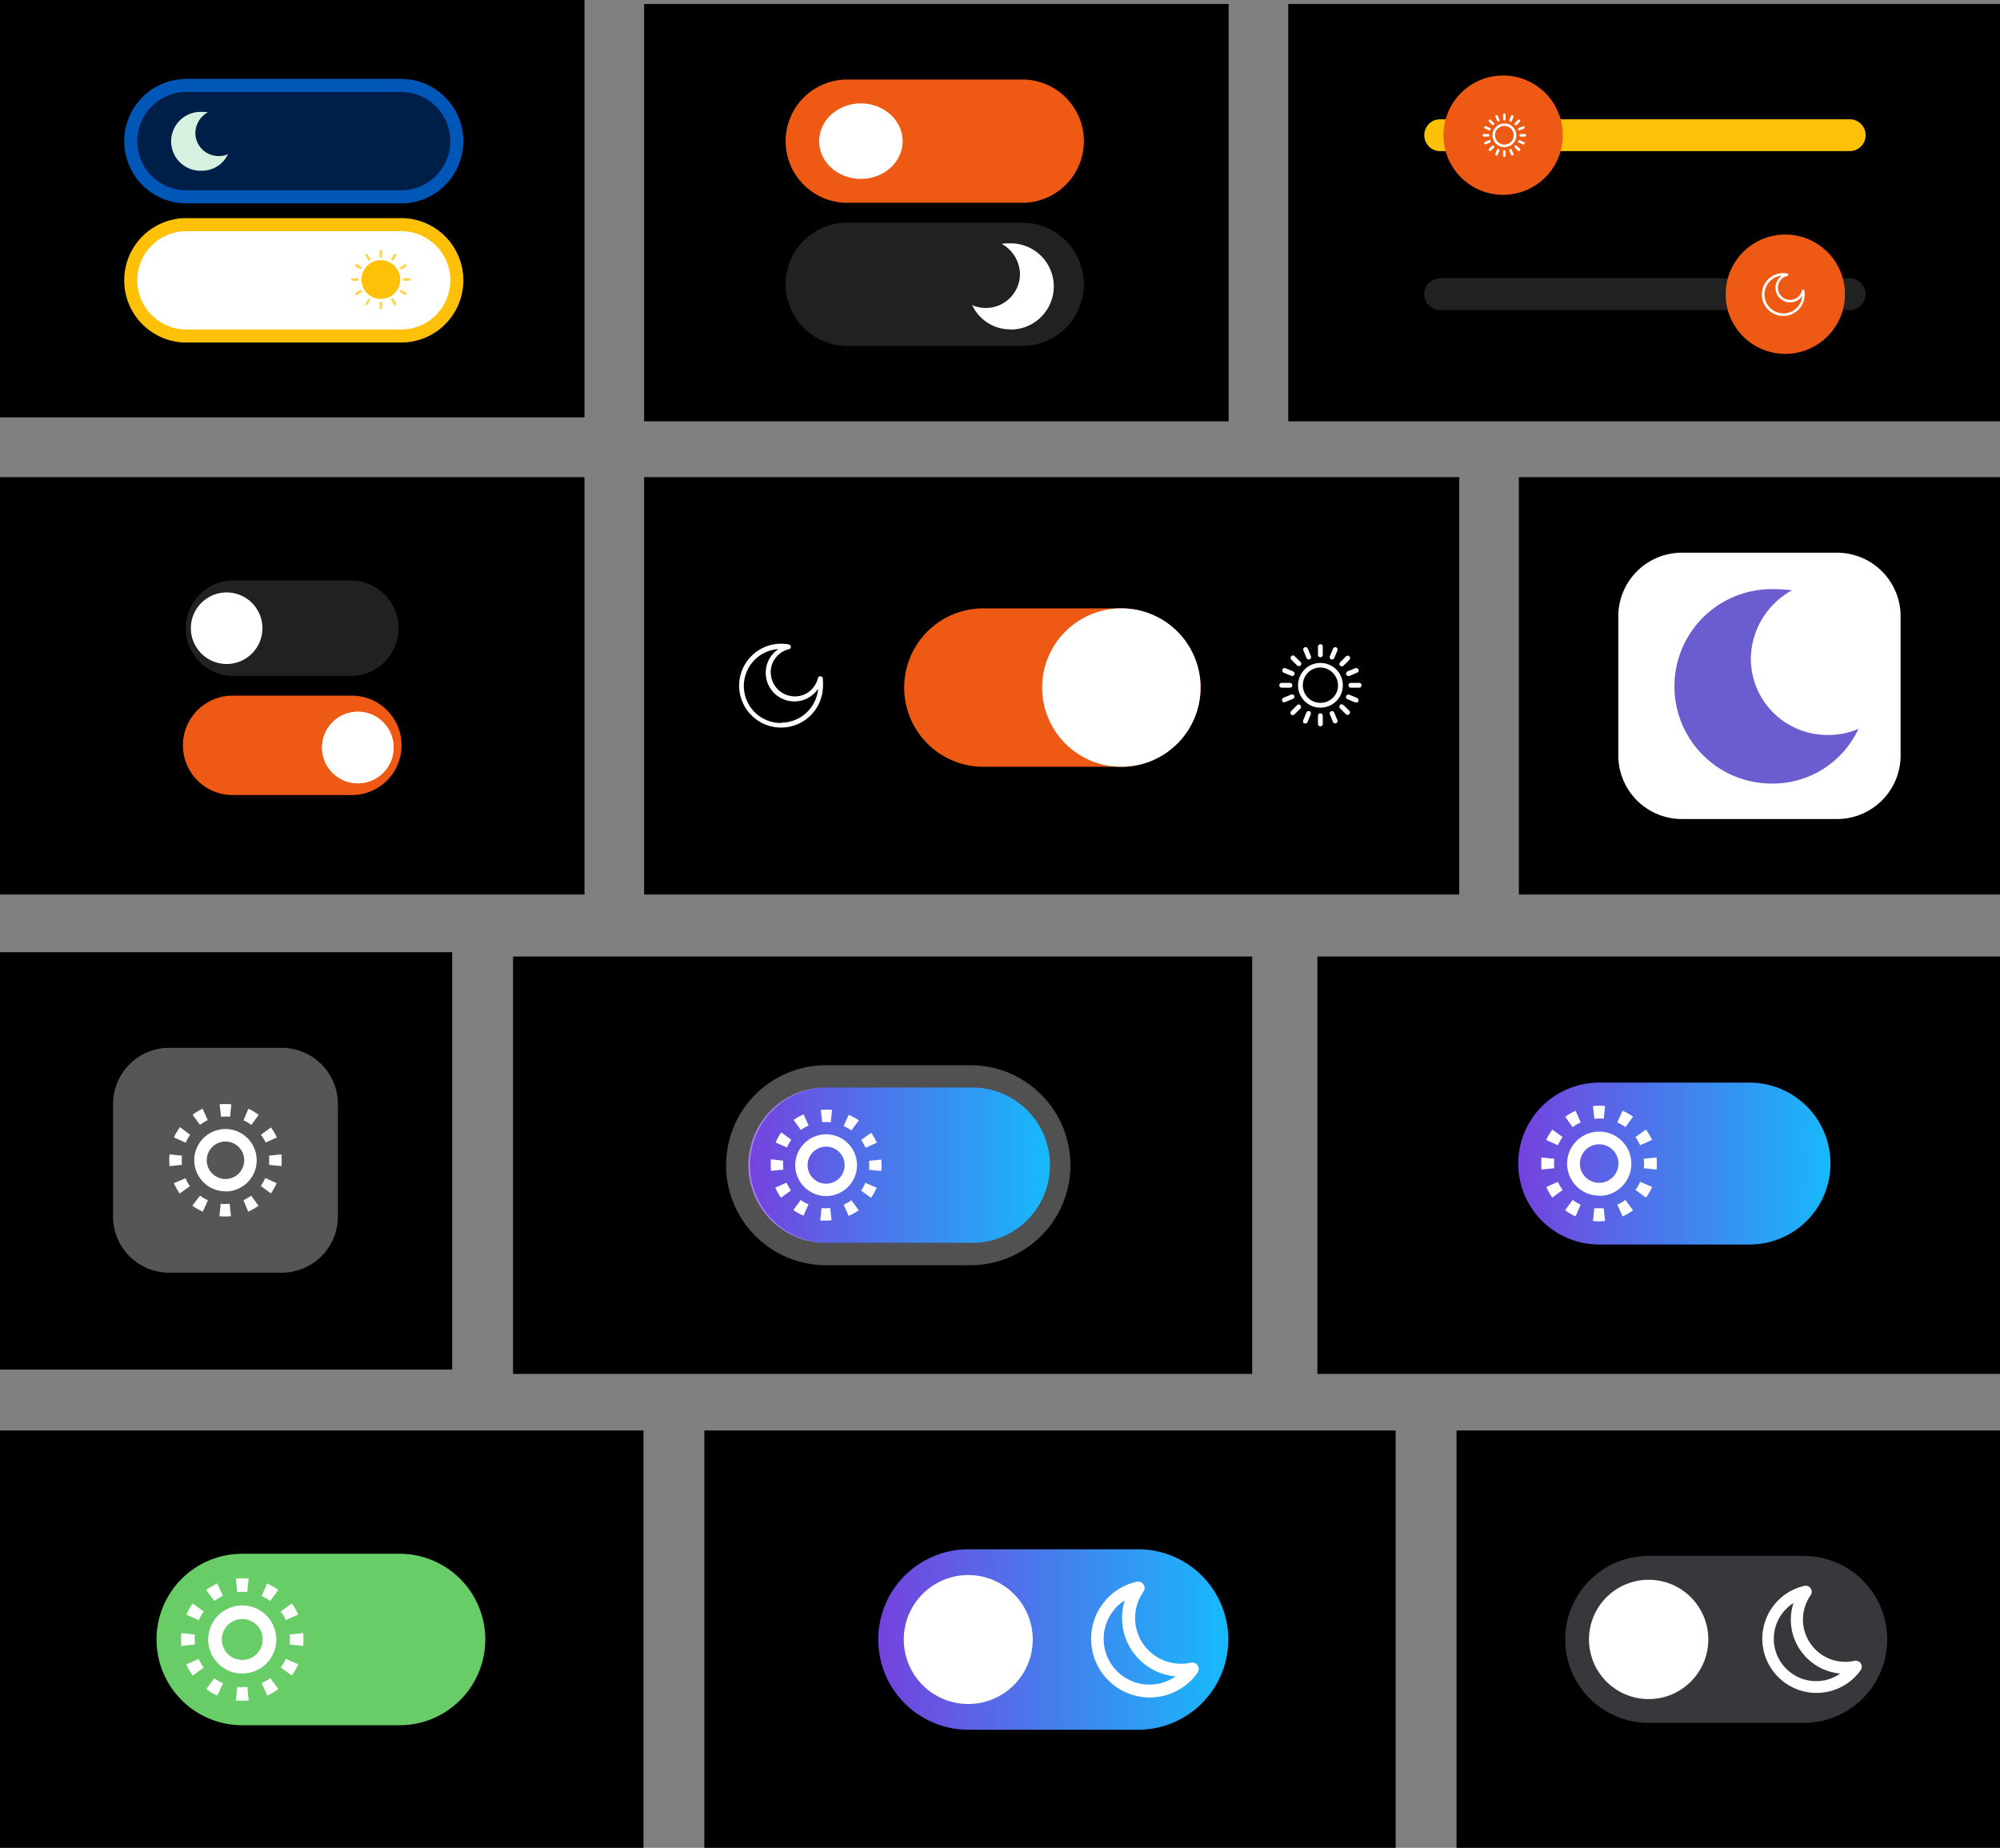
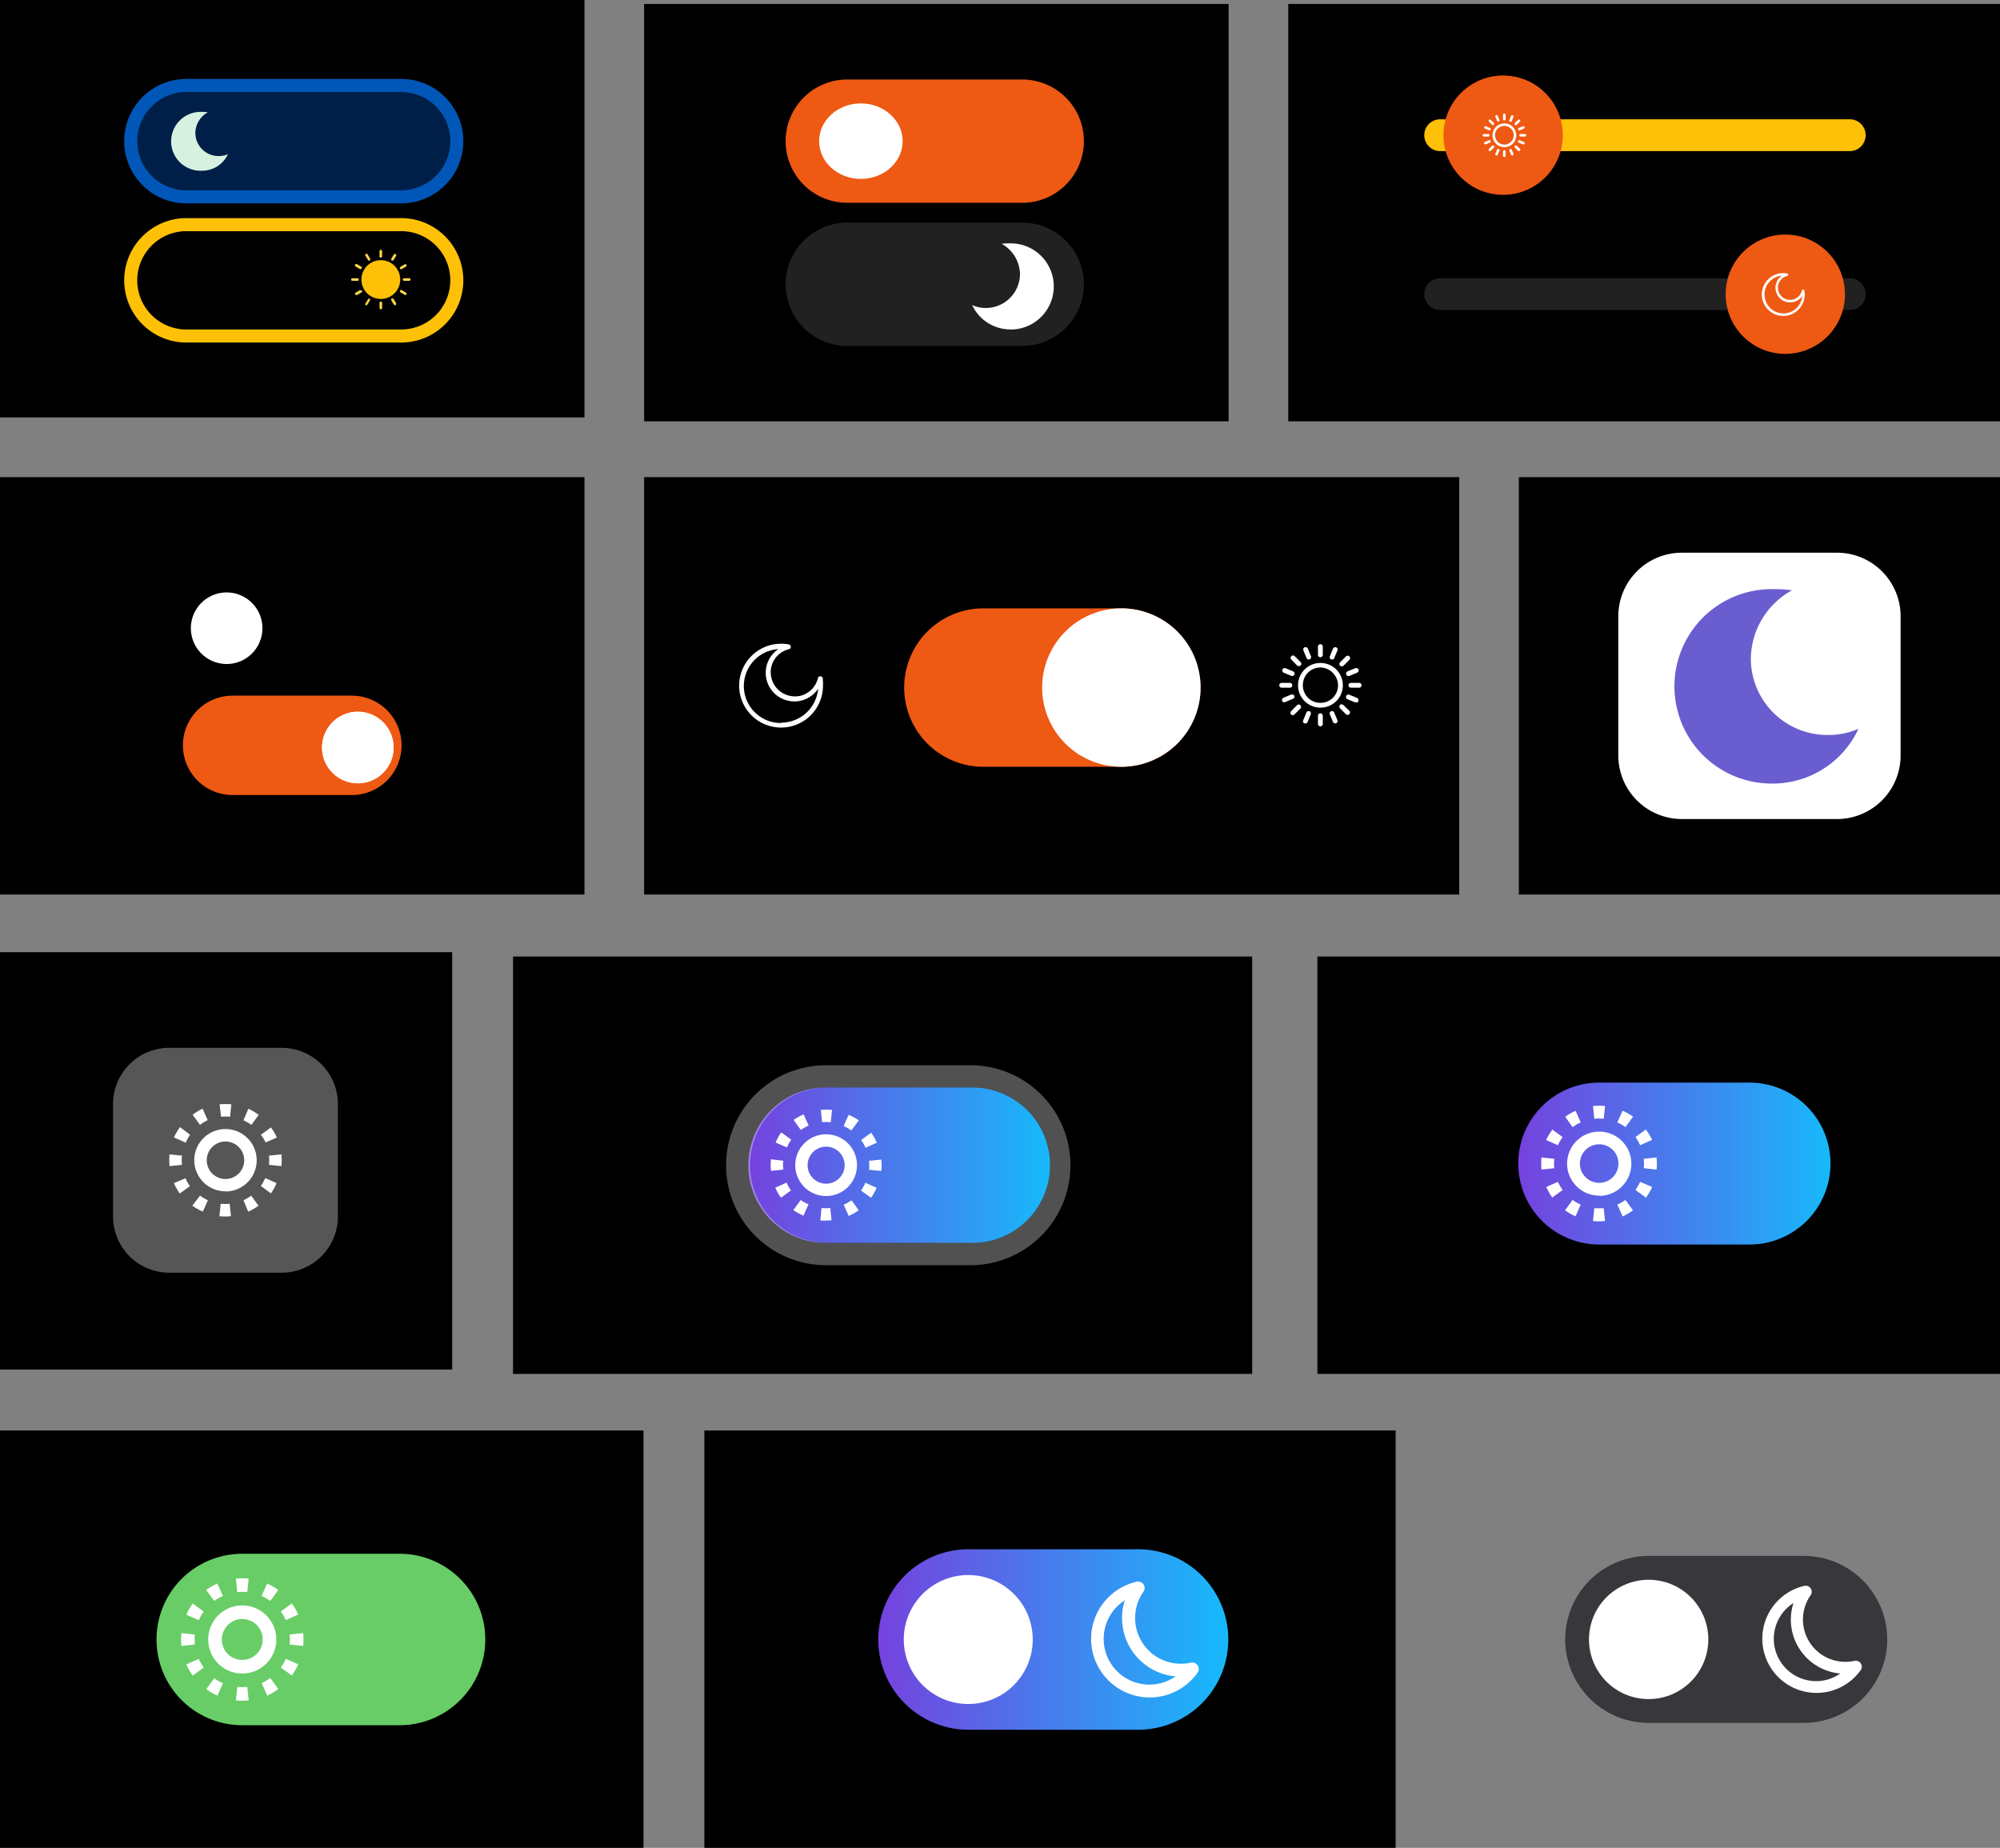
<svg xmlns="http://www.w3.org/2000/svg" xmlns:xlink="http://www.w3.org/1999/xlink" viewBox="0 0 460 425">
  <rect x="0" y="0" width="460" height="425" fill="#808080" stroke="none" />
  <defs>
    <style>.cls-1{fill:url(#linear-gradient);}.cls-2,.cls-5,.cls-8{fill:#fff;}.cls-2,.cls-5{fill-rule:evenodd;}.cls-3{fill:#565656;}.cls-4{fill:url(#linear-gradient-2);}.cls-5{fill-opacity:0.32;}.cls-6{fill:#68cd66;}.cls-7{fill:url(#linear-gradient-3);}.cls-9{fill:#38373c;}.cls-10,.cls-14{fill:none;stroke-width:3px;}.cls-10{stroke:#ffc107;}.cls-11{fill:#ffc107;}.cls-12{fill:#ffd54f;}.cls-13{fill:#001f48;}.cls-14{stroke:#0057b8;}.cls-15{fill:#d7f1e1;}.cls-16{fill:#ee5913;}.cls-17{fill:#212121;}.cls-18{fill:#6a5dcf;}</style>
    <linearGradient id="linear-gradient" x1="349.2" y1="158.38" x2="421.01" y2="158.38" gradientTransform="matrix(1, 0, 0, -1, 0, 426)" gradientUnits="userSpaceOnUse">
      <stop offset="0" stop-color="#7542de" />
      <stop offset="1" stop-color="#17b9fb" />
    </linearGradient>
    <linearGradient id="linear-gradient-2" x1="172.11" y1="158.01" x2="241.09" y2="158.01" xlink:href="#linear-gradient" />
    <linearGradient id="linear-gradient-3" x1="201.95" y1="48.92" x2="282" y2="48.92" xlink:href="#linear-gradient" />
  </defs>
  <g id="Layer_2" data-name="Layer 2">
    <g id="Layer_1-2" data-name="Layer 1">
      <path d="M460,220H303v96H460Z" />
      <path class="cls-1" d="M349.2,267.62A18.62,18.62,0,0,1,367.82,249h34.57a18.62,18.62,0,0,1,0,37.24H367.82A18.62,18.62,0,0,1,349.2,267.62Z" />
      <path class="cls-2" d="M367.82,272.05a4.43,4.43,0,1,0-4.44-4.43A4.43,4.43,0,0,0,367.82,272.05Zm0,3a7.39,7.39,0,1,0-7.39-7.39A7.39,7.39,0,0,0,367.82,275Z" />
      <path class="cls-2" d="M381,269l-2.94-.31a9.51,9.51,0,0,0,.06-1.08,9.82,9.82,0,0,0-.06-1.09l2.94-.3a12.12,12.12,0,0,1,0,2.78Zm-1.07-6.8-2.7,1.2a10.83,10.83,0,0,0-1.08-1.87l2.39-1.74A13.72,13.72,0,0,1,380,262.21Zm-4.34-5.35-1.74,2.39a9.89,9.89,0,0,0-1.87-1.08l1.21-2.7A13.28,13.28,0,0,1,375.63,256.86Zm-6.42-2.47-.31,2.94a9.64,9.64,0,0,0-1.08-.06,9.82,9.82,0,0,0-1.09.06l-.3-2.94a13.84,13.84,0,0,1,2.78,0Zm-6.8,1.08,1.2,2.7a10.22,10.22,0,0,0-1.87,1.08L360,256.86A13.37,13.37,0,0,1,362.41,255.47Zm-5.35,4.33,2.39,1.74a10.26,10.26,0,0,0-1.09,1.87l-2.7-1.2A13.17,13.17,0,0,1,357.06,259.8Zm-2.47,6.43a13.84,13.84,0,0,0,0,2.78l2.94-.31a9.51,9.51,0,0,1-.06-1.08,9.82,9.82,0,0,1,.06-1.09Zm1.07,6.8,2.7-1.2a10.26,10.26,0,0,0,1.09,1.87l-2.39,1.74A13.17,13.17,0,0,1,355.66,273Zm4.34,5.35,1.74-2.39a10.22,10.22,0,0,0,1.87,1.08l-1.2,2.7A13.37,13.37,0,0,1,360,278.38Zm6.43,2.47.3-2.94c.36,0,.72,0,1.09,0s.73,0,1.08,0l.31,2.94c-.46,0-.92.07-1.39.07S366.88,280.89,366.43,280.85Zm6.8-1.08-1.21-2.7a9.89,9.89,0,0,0,1.87-1.08l1.74,2.39A13.28,13.28,0,0,1,373.23,279.77Zm5.35-4.33-2.39-1.74a10.83,10.83,0,0,0,1.08-1.87L380,273A13.72,13.72,0,0,1,378.58,275.44Z" />
      <path d="M104,219H0v96H104Z" />
      <path class="cls-3" d="M26,253.93A12.93,12.93,0,0,1,38.93,241H64.79a12.93,12.93,0,0,1,12.93,12.93v25.86a12.93,12.93,0,0,1-12.93,12.93H38.93A12.93,12.93,0,0,1,26,279.79Z" />
      <path class="cls-2" d="M51.86,271.17a4.31,4.31,0,1,0-4.31-4.31A4.31,4.31,0,0,0,51.86,271.17Zm0,2.87a7.18,7.18,0,1,0-7.18-7.18A7.17,7.17,0,0,0,51.86,274Z" />
      <path class="cls-2" d="M64.72,268.21l-2.86-.3a9,9,0,0,0,.06-1.05,9.28,9.28,0,0,0-.06-1.06l2.86-.29a13.05,13.05,0,0,1,0,2.7Zm-1-6.61-2.62,1.17A10.25,10.25,0,0,0,60,261l2.32-1.69A12.6,12.6,0,0,1,63.67,261.6Zm-4.21-5.2-1.69,2.32A10.62,10.62,0,0,0,56,257.67L57.12,255A13,13,0,0,1,59.46,256.4ZM53.21,254l-.3,2.86a9,9,0,0,0-1-.06,9.28,9.28,0,0,0-1.06.06L50.51,254a13.05,13.05,0,0,1,2.7,0Zm-6.61,1,1.17,2.63A10.62,10.62,0,0,0,46,258.72l-1.69-2.32A13,13,0,0,1,46.6,255Zm-5.2,4.22L43.72,261a10.25,10.25,0,0,0-1,1.82L40,261.6A13.24,13.24,0,0,1,41.4,259.26ZM39,265.51a13.05,13.05,0,0,0,0,2.7l2.86-.3a9,9,0,0,1-.06-1.05,9.28,9.28,0,0,1,.06-1.06Zm1,6.61L42.67,271a10.62,10.62,0,0,0,1,1.82l-2.32,1.69A13.6,13.6,0,0,1,40,272.12Zm4.22,5.2L46,275a10.62,10.62,0,0,0,1.82,1.05l-1.17,2.62A12.94,12.94,0,0,1,44.26,277.32Zm6.25,2.4.29-2.86a9.28,9.28,0,0,0,1.06.06,9,9,0,0,0,1-.06l.3,2.86a13.05,13.05,0,0,1-2.7,0Zm6.61-1.05L56,276.05A10.62,10.62,0,0,0,57.77,275l1.69,2.32A12.94,12.94,0,0,1,57.12,278.67Zm5.2-4.21L60,272.77a10.62,10.62,0,0,0,1-1.82l2.62,1.17A12.94,12.94,0,0,1,62.32,274.46Z" />
      <path d="M288,220H118v96H288Z" />
      <path class="cls-4" d="M172.11,268A17.89,17.89,0,0,1,190,250.11H223.2a17.89,17.89,0,1,1,0,35.77H190A17.89,17.89,0,0,1,172.11,268Z" />
      <path class="cls-5" d="M190,245H223.2a23,23,0,1,1,0,46H190a23,23,0,0,1,0-46Zm0,5.11a17.89,17.89,0,0,0,0,35.77H223.2a17.89,17.89,0,1,0,0-35.77Z" />
      <path class="cls-2" d="M190,272.25a4.26,4.26,0,1,0-4.25-4.26A4.26,4.26,0,0,0,190,272.25Zm0,2.84a7.1,7.1,0,1,0-7.09-7.1A7.1,7.1,0,0,0,190,275.09Z" />
      <path class="cls-2" d="M202.7,269.33l-2.83-.29a9.11,9.11,0,0,0,.06-1.05,8.94,8.94,0,0,0-.06-1l2.83-.29c0,.44.07.88.07,1.33S202.74,268.89,202.7,269.33Zm-1-6.53L199.07,264a9.79,9.79,0,0,0-1-1.8l2.3-1.67A12.68,12.68,0,0,1,201.66,262.8Zm-4.16-5.14L195.83,260a10.67,10.67,0,0,0-1.8-1l1.16-2.59A13.25,13.25,0,0,1,197.5,257.66Zm-6.17-2.37-.29,2.82c-.35,0-.69-.05-1-.05s-.7,0-1,.05l-.29-2.82a11.73,11.73,0,0,1,1.33-.07A11.9,11.9,0,0,1,191.33,255.29Zm-6.54,1,1.16,2.59a11.08,11.08,0,0,0-1.8,1l-1.67-2.29A13.62,13.62,0,0,1,184.79,256.32Zm-5.13,4.16,2.29,1.67a11.08,11.08,0,0,0-1,1.8l-2.59-1.15A12.72,12.72,0,0,1,179.66,260.48Zm-2.37,6.18a11.73,11.73,0,0,0-.07,1.33,11.9,11.9,0,0,0,.07,1.34l2.82-.29c0-.35-.05-.69-.05-1.05s0-.7.05-1Zm1,6.53,2.59-1.16a10.67,10.67,0,0,0,1,1.8l-2.29,1.67A12.64,12.64,0,0,1,178.32,273.19Zm4.16,5.14,1.67-2.3a9.79,9.79,0,0,0,1.8,1l-1.16,2.6A13.62,13.62,0,0,1,182.48,278.33Zm6.18,2.37.29-2.83a8.94,8.94,0,0,0,1,.06,9.11,9.11,0,0,0,1-.06l.29,2.83c-.44,0-.89.07-1.34.07S189.1,280.74,188.66,280.7Zm6.53-1-1.16-2.6a9.47,9.47,0,0,0,1.8-1l1.67,2.3A13.25,13.25,0,0,1,195.19,279.67Zm5.14-4.17-2.3-1.67a9.47,9.47,0,0,0,1-1.8l2.59,1.16A12.6,12.6,0,0,1,200.33,275.5Z" />
      <path d="M148,329H0v96H148Z" />
      <path class="cls-6" d="M36,377.08a19.72,19.72,0,0,1,19.72-19.71H92.34a19.72,19.72,0,0,1,0,39.43H55.72A19.72,19.72,0,0,1,36,377.08Z" />
      <path class="cls-2" d="M55.72,381.78a4.7,4.7,0,1,0-4.7-4.7A4.69,4.69,0,0,0,55.72,381.78Zm0,3.13a7.83,7.83,0,1,0-7.83-7.83A7.82,7.82,0,0,0,55.72,384.91Z" />
      <path class="cls-2" d="M69.73,378.56l-3.12-.33a10.79,10.79,0,0,0,.06-1.15,11.07,11.07,0,0,0-.06-1.15l3.12-.32a15.58,15.58,0,0,1,0,2.95Zm-1.14-7.21-2.86,1.28a10.54,10.54,0,0,0-1.15-2l2.53-1.84A13.7,13.7,0,0,1,68.59,371.35ZM64,365.69l-1.84,2.53a11.2,11.2,0,0,0-2-1.15l1.28-2.86A14.37,14.37,0,0,1,64,365.69Zm-6.81-2.61-.32,3.11a11.05,11.05,0,0,0-2.3,0l-.32-3.11a13.55,13.55,0,0,1,2.94,0ZM50,364.21l1.27,2.86a11.48,11.48,0,0,0-2,1.15l-1.84-2.53A14,14,0,0,1,50,364.21Zm-5.67,4.6,2.53,1.84a11.07,11.07,0,0,0-1.14,2l-2.86-1.28A14.23,14.23,0,0,1,44.32,368.81Zm-2.61,6.8a13.64,13.64,0,0,0,0,2.95l3.11-.33a10.79,10.79,0,0,1-.06-1.15,11.07,11.07,0,0,1,.06-1.15Zm1.14,7.2,2.86-1.27a11.43,11.43,0,0,0,1.14,2l-2.53,1.84A14,14,0,0,1,42.85,382.81Zm4.59,5.67L49.28,386a11.48,11.48,0,0,0,2,1.15L50,390A14,14,0,0,1,47.44,388.48Zm6.81,2.61.32-3.11a11.05,11.05,0,0,0,2.3,0l.32,3.11a13.55,13.55,0,0,1-2.94,0Zm7.2-1.14-1.28-2.85a11.2,11.2,0,0,0,2-1.15L64,388.48A14.32,14.32,0,0,1,61.45,390Zm5.66-4.59-2.53-1.84a10.87,10.87,0,0,0,1.15-2l2.86,1.27A13.46,13.46,0,0,1,67.11,385.36Z" />
      <path d="M321,329H162v96H321Z" />
      <path class="cls-7" d="M202,377.08a20.75,20.75,0,0,1,20.75-20.75h38.54a20.76,20.76,0,1,1,0,41.51H222.7A20.75,20.75,0,0,1,202,377.08Z" />
      <path class="cls-8" d="M237.53,377.08a14.83,14.83,0,1,1-14.83-14.82A14.83,14.83,0,0,1,237.53,377.08Z" />
      <path class="cls-2" d="M263,364.4a1.48,1.48,0,0,1,0,1.68,10.52,10.52,0,0,0,8.6,16.58,10.11,10.11,0,0,0,2.29-.25,1.5,1.5,0,0,1,1.56.63,1.48,1.48,0,0,1,0,1.67,13.48,13.48,0,1,1-13.95-20.93A1.47,1.47,0,0,1,263,364.4Zm-4.29,3.67a10.52,10.52,0,0,0,5.66,19.39,10.42,10.42,0,0,0,6-1.89,13.48,13.48,0,0,1-12.3-13.43A13.69,13.69,0,0,1,258.69,368.07Z" />
-       <path d="M460,329H335v96H460Z" />
      <path class="cls-9" d="M360,377.06a19.2,19.2,0,0,1,19.2-19.2h35.66a19.2,19.2,0,0,1,0,38.4H379.2A19.2,19.2,0,0,1,360,377.06Z" />
      <path class="cls-2" d="M416.46,365.33a1.39,1.39,0,0,1,0,1.55,9.73,9.73,0,0,0,7.95,15.34,9.84,9.84,0,0,0,2.12-.23,1.39,1.39,0,0,1,1.44.58,1.37,1.37,0,0,1,0,1.55A12.47,12.47,0,1,1,415,364.75,1.39,1.39,0,0,1,416.46,365.33Zm-4,3.39a9.74,9.74,0,0,0,5.24,17.94,9.62,9.62,0,0,0,5.56-1.75,12.46,12.46,0,0,1-11.37-12.42A12.7,12.7,0,0,1,412.49,368.72Z" />
      <path class="cls-8" d="M392.91,377.06a13.72,13.72,0,1,1-13.71-13.71A13.71,13.71,0,0,1,392.91,377.06Z" />
      <path d="M134.43,0H0V96H134.43Z" />
-       <path class="cls-8" d="M91.9,50.3H42.52a14.18,14.18,0,0,0,0,28.35H91.9a14.18,14.18,0,1,0,0-28.35Z" />
      <path class="cls-10" d="M91.9,51.67H42.52a12.81,12.81,0,0,0,0,25.61H91.9a12.81,12.81,0,1,0,0-25.61Z" />
      <path class="cls-11" d="M87.59,68.76a4.46,4.46,0,1,0-4.46-4.46A4.46,4.46,0,0,0,87.59,68.76Z" />
      <path class="cls-12" d="M87.59,59.24a.32.32,0,0,0,.21-.08.29.29,0,0,0,.09-.21V57.76a.27.27,0,0,0-.09-.21.29.29,0,0,0-.21-.09.31.31,0,0,0-.3.3V59a.43.43,0,0,0,0,.11.36.36,0,0,0,.07.1.33.33,0,0,0,.1.06A.2.2,0,0,0,87.59,59.24Z" />
      <path class="cls-12" d="M87.59,69.35a.31.31,0,0,0-.3.3v1.19a.29.29,0,0,0,.09.21.3.3,0,0,0,.21.08.32.32,0,0,0,.21-.08.29.29,0,0,0,.09-.21V69.65a.27.27,0,0,0-.09-.21A.29.29,0,0,0,87.59,69.35Z" />
      <path class="cls-12" d="M94.13,64H92.94a.29.29,0,0,0-.21.09.27.27,0,0,0-.09.21.29.29,0,0,0,.09.21.32.32,0,0,0,.21.08h1.19a.32.32,0,0,0,.21-.08.33.33,0,0,0,.09-.21.31.31,0,0,0-.09-.21A.29.29,0,0,0,94.13,64Z" />
      <path class="cls-12" d="M82.54,64.3a.31.31,0,0,0-.09-.21.29.29,0,0,0-.21-.09H81.05a.29.29,0,0,0-.21.09.27.27,0,0,0-.09.21.29.29,0,0,0,.09.21.32.32,0,0,0,.21.08h1.19a.32.32,0,0,0,.21-.08A.33.33,0,0,0,82.54,64.3Z" />
      <path class="cls-12" d="M84.66,59.81a.2.2,0,0,0,.11.11.23.23,0,0,0,.14,0,.24.24,0,0,0,.15,0,.22.22,0,0,0,.09-.07.54.54,0,0,0,0-.11.45.45,0,0,0,0-.11.36.36,0,0,0,0-.11l-.59-1a.31.31,0,0,0-.18-.14.31.31,0,0,0-.23,0,.28.28,0,0,0-.14.18.29.29,0,0,0,0,.22Z" />
      <path class="cls-12" d="M90.52,68.78a.32.32,0,0,0-.18-.14.33.33,0,0,0-.22,0,.31.31,0,0,0-.14.18.31.31,0,0,0,0,.23l.59,1a.38.38,0,0,0,.11.11.3.3,0,0,0,.3,0l.09-.08a.31.31,0,0,0,.05-.1.24.24,0,0,0,0-.12.23.23,0,0,0,0-.11Z" />
      <path class="cls-12" d="M92.22,61.92a.24.24,0,0,0,.15,0l1-.6a.26.26,0,0,0,.14-.17.34.34,0,0,0,0-.22.35.35,0,0,0-.17-.15.28.28,0,0,0-.22,0h0l-1,.59a.31.31,0,0,0-.13.15.25.25,0,0,0,0,.19.27.27,0,0,0,.1.16.33.33,0,0,0,.19.06Z" />
      <path class="cls-12" d="M82.81,66.71l-1,.6a.29.29,0,0,0-.13.14.31.31,0,0,0,0,.19.26.26,0,0,0,.11.16.28.28,0,0,0,.18.06.28.28,0,0,0,.15,0l1-.59.09-.07a.27.27,0,0,0,.06-.1.5.5,0,0,0,0-.12.56.56,0,0,0,0-.12l-.07-.09-.11,0a.17.17,0,0,0-.12,0,.23.23,0,0,0-.11,0l0,0Z" />
      <path class="cls-12" d="M81.78,61.29l1,.59a.24.24,0,0,0,.15,0,.32.32,0,0,0,.18-.06.27.27,0,0,0,.1-.16.25.25,0,0,0,0-.19.31.31,0,0,0-.13-.15l-1-.59a.28.28,0,0,0-.22,0,.3.3,0,0,0-.23.36.31.31,0,0,0,.14.18Z" />
      <path class="cls-12" d="M93.4,67.31l-1-.59a.22.22,0,0,0-.11,0h-.11a.21.21,0,0,0-.11,0,.34.34,0,0,0-.08.09.36.36,0,0,0,0,.11.2.2,0,0,0,0,.11.37.37,0,0,0,0,.11.3.3,0,0,0,.08.08h0l1,.59a.44.44,0,0,0,.15.05.29.29,0,0,0,.18-.07.26.26,0,0,0,.11-.16.31.31,0,0,0,0-.19A.29.29,0,0,0,93.4,67.31Z" />
      <path class="cls-12" d="M90.12,59.92a.24.24,0,0,0,.15,0,.23.23,0,0,0,.14,0,.2.2,0,0,0,.11-.11l.6-1a.29.29,0,0,0,0-.22.28.28,0,0,0-.14-.18.31.31,0,0,0-.23,0,.31.31,0,0,0-.18.14l-.59,1a.28.28,0,0,0,0,.22A.28.28,0,0,0,90.12,59.92Z" />
      <path class="cls-12" d="M85.06,68.67a.2.2,0,0,0-.11,0,.2.2,0,0,0-.11,0,.24.24,0,0,0-.11.06.27.27,0,0,0-.07.08l-.6,1A.28.28,0,0,0,84,70a.31.31,0,0,0,0,.1l.09.08a.3.3,0,0,0,.3,0,.38.38,0,0,0,.11-.11l.59-1a.36.36,0,0,0,0-.11.49.49,0,0,0,0-.12l0-.1a.24.24,0,0,0-.09-.08Z" />
      <path class="cls-13" d="M91.9,18.29H42.52a14.18,14.18,0,0,0,0,28.35H91.9a14.18,14.18,0,1,0,0-28.35Z" />
      <path class="cls-14" d="M91.9,19.66H42.52a12.81,12.81,0,0,0,0,25.61H91.9a12.81,12.81,0,1,0,0-25.61Z" />
      <path class="cls-15" d="M46.39,39.26a6.5,6.5,0,0,0,3.58-1,6.6,6.6,0,0,0,2.46-2.8,5.12,5.12,0,0,1-2.18.43,5.31,5.31,0,0,1-3.76-1.56,5.4,5.4,0,0,1-1.56-3.76,5.56,5.56,0,0,1,2.87-4.75,9.53,9.53,0,0,0-1.41-.08,6.77,6.77,0,1,0,0,13.53Z" />
      <path d="M282.58.91H148.15v96H282.58Z" />
      <path class="cls-16" d="M235.49,18.29H195.25a14.18,14.18,0,1,0,0,28.35h40.24a14.18,14.18,0,0,0,0-28.35Z" />
      <path class="cls-8" d="M198,41.15c5.31,0,9.61-3.89,9.61-8.68s-4.3-8.69-9.61-8.69-9.6,3.89-9.6,8.69S192.69,41.15,198,41.15Z" />
      <path class="cls-17" d="M235.49,51.21H195.25a14.18,14.18,0,1,0,0,28.35h40.24a14.18,14.18,0,0,0,0-28.35Z" />
      <path class="cls-8" d="M232.46,75.76a9.56,9.56,0,0,1-5.25-1.49,9.72,9.72,0,0,1-3.61-4.09,7.86,7.86,0,0,0,11-7.16A8.23,8.23,0,0,0,233.43,59a8.07,8.07,0,0,0-3.05-2.92,14.5,14.5,0,0,1,2.08-.11,9.91,9.91,0,0,1,0,19.82Z" />
      <path d="M460,.91H296.3v96H460Z" />
      <path class="cls-11" d="M425.25,27.44h-94.2a3.66,3.66,0,0,0,0,7.31h94.2a3.66,3.66,0,1,0,0-7.31Z" />
      <path class="cls-16" d="M345.69,44.81A13.72,13.72,0,1,0,332,31.09,13.71,13.71,0,0,0,345.69,44.81Z" />
      <path class="cls-17" d="M425.25,64h-94.2a3.66,3.66,0,0,0,0,7.31h94.2a3.66,3.66,0,1,0,0-7.31Z" />
      <path class="cls-16" d="M410.62,81.39A13.72,13.72,0,1,0,396.9,67.67,13.71,13.71,0,0,0,410.62,81.39Z" />
      <path class="cls-8" d="M346,28.39a2.74,2.74,0,0,0-1.52.46,2.74,2.74,0,0,0-1.16,2.8,2.72,2.72,0,0,0,.75,1.39,2.7,2.7,0,0,0,3,.59,2.65,2.65,0,0,0,1.22-1,2.72,2.72,0,0,0-.34-3.44A2.68,2.68,0,0,0,346,28.39Zm0,4.86a2.08,2.08,0,0,1-1.19-.36,2.12,2.12,0,0,1-.79-1,2.16,2.16,0,0,1-.12-1.23A2.1,2.1,0,0,1,345.6,29a2.14,2.14,0,0,1,2.55,2.09A2.13,2.13,0,0,1,346,33.25Z" />
      <path class="cls-8" d="M346,27.69a.3.3,0,0,0,.2-.08.29.29,0,0,0,.09-.21v-1a.27.27,0,0,0-.09-.21.27.27,0,0,0-.2-.09.31.31,0,0,0-.3.3v1a.29.29,0,0,0,.09.21A.3.3,0,0,0,346,27.69Z" />
      <path class="cls-8" d="M350.74,30.82h-1a.29.29,0,0,0-.21.09.31.31,0,0,0-.09.2.31.31,0,0,0,.09.21.29.29,0,0,0,.21.09h1a.29.29,0,0,0,.21-.09.27.27,0,0,0,.09-.21.27.27,0,0,0-.09-.2A.29.29,0,0,0,350.74,30.82Z" />
      <path class="cls-8" d="M346,34.53a.31.31,0,0,0-.3.3v1a.29.29,0,0,0,.09.21.31.31,0,0,0,.21.09.31.31,0,0,0,.2-.09.29.29,0,0,0,.09-.21v-1a.27.27,0,0,0-.09-.21A.27.27,0,0,0,346,34.53Z" />
      <path class="cls-8" d="M342.59,31.11a.3.3,0,0,0-.08-.2.29.29,0,0,0-.21-.09h-1a.27.27,0,0,0-.21.09.27.27,0,0,0-.09.2.31.31,0,0,0,.3.3h1a.29.29,0,0,0,.21-.09A.3.3,0,0,0,342.59,31.11Z" />
      <path class="cls-8" d="M348.64,28.78l.11,0,.1-.07.71-.71a.23.23,0,0,0,.07-.1.2.2,0,0,0,0-.11.5.5,0,0,0,0-.12.61.61,0,0,0-.07-.1l-.09-.06a.25.25,0,0,0-.12,0l-.12,0a.31.31,0,0,0-.09.07l-.72.72a.28.28,0,0,0-.08.15.32.32,0,0,0,0,.17.28.28,0,0,0,.11.13A.3.3,0,0,0,348.64,28.78Z" />
      <path class="cls-8" d="M348.85,33.53a.32.32,0,0,0-.21-.08.37.37,0,0,0-.2.09.3.3,0,0,0-.08.2.27.27,0,0,0,.07.21l.72.71a.28.28,0,0,0,.09.07.27.27,0,0,0,.12,0l.12,0a.31.31,0,0,0,.09-.07.27.27,0,0,0,.09-.21.27.27,0,0,0,0-.12.18.18,0,0,0-.06-.09Z" />
      <path class="cls-8" d="M343.18,33.53l-.72.72a.31.31,0,0,0-.07.09.5.5,0,0,0,0,.12.36.36,0,0,0,0,.11.23.23,0,0,0,.07.1.31.31,0,0,0,.09.07l.12,0,.12,0a.28.28,0,0,0,.09-.07l.72-.71a.86.86,0,0,0,.07-.1.36.36,0,0,0,0-.11.5.5,0,0,0,0-.12l-.06-.1a.27.27,0,0,0-.1-.06.25.25,0,0,0-.12,0l-.11,0Z" />
      <path class="cls-8" d="M343.18,28.69a.28.28,0,0,0,.21.08.32.32,0,0,0,.2-.08.32.32,0,0,0,.08-.21.25.25,0,0,0-.07-.2l-.72-.72a.32.32,0,0,0-.21-.08.4.4,0,0,0-.2.09.3.3,0,0,0-.08.2.31.31,0,0,0,.07.21Z" />
      <path class="cls-8" d="M347.33,28a.2.2,0,0,0,.11,0l.11,0,.1-.07a.24.24,0,0,0,.06-.09l.39-.94a.23.23,0,0,0,0-.11.5.5,0,0,0,0-.12.33.33,0,0,0-.06-.1l-.1-.07-.12,0a.2.2,0,0,0-.11,0,.21.21,0,0,0-.1.06.27.27,0,0,0-.06.1l-.39.94a.3.3,0,0,0,0,.23A.29.29,0,0,0,347.33,28Z" />
      <path class="cls-8" d="M350.49,32.66l-.93-.39a.27.27,0,0,0-.12,0,.2.2,0,0,0-.11,0,.21.21,0,0,0-.1.06.36.36,0,0,0-.07.1.25.25,0,0,0,0,.12.27.27,0,0,0,.09.21.27.27,0,0,0,.1.06l.94.39a.33.33,0,0,0,.22,0,.29.29,0,0,0,.15-.16.26.26,0,0,0,0-.21A.29.29,0,0,0,350.49,32.66Z" />
      <path class="cls-8" d="M344.7,34.27l-.11,0-.11,0-.1.06a.21.21,0,0,0-.06.1l-.39.94a.2.2,0,0,0,0,.11.5.5,0,0,0,0,.12.53.53,0,0,0,.06.1.27.27,0,0,0,.1.06l.12,0a.2.2,0,0,0,.11,0,.23.23,0,0,0,.1-.07.21.21,0,0,0,.06-.1l.39-.93a.3.3,0,0,0,0-.23A.31.31,0,0,0,344.7,34.27Z" />
      <path class="cls-8" d="M341.54,29.57l.93.39a.33.33,0,0,0,.22,0,.26.26,0,0,0,.15-.16.3.3,0,0,0,0-.21.29.29,0,0,0-.15-.16l-.94-.39a.28.28,0,0,0-.22,0,.29.29,0,0,0-.15.16.28.28,0,0,0,0,.22A.26.26,0,0,0,341.54,29.57Z" />
      <path class="cls-8" d="M349.18,29.81a.21.21,0,0,0,.06.1l.09.06a.25.25,0,0,0,.12,0,.22.22,0,0,0,.11,0l.94-.39a.27.27,0,0,0,.1-.06.33.33,0,0,0,.06-.1.31.31,0,0,0,0-.22.24.24,0,0,0-.16-.16l-.11,0-.12,0-.93.39a.25.25,0,0,0-.16.16A.28.28,0,0,0,349.18,29.81Z" />
      <path class="cls-8" d="M347.7,34.44a.29.29,0,0,0-.38-.16.31.31,0,0,0-.16.16.28.28,0,0,0,0,.22l.39.94a.26.26,0,0,0,.16.15.28.28,0,0,0,.22,0,.31.31,0,0,0,.16-.16.28.28,0,0,0,0-.22Z" />
      <path class="cls-8" d="M342.85,32.42a.29.29,0,0,0-.15-.16.3.3,0,0,0-.23,0l-.94.38-.1.07a.28.28,0,0,0-.06.09.25.25,0,0,0,0,.12.2.2,0,0,0,0,.11.24.24,0,0,0,.16.16.23.23,0,0,0,.11,0l.12,0,.94-.39a.29.29,0,0,0,.15-.16A.28.28,0,0,0,342.85,32.42Z" />
      <path class="cls-8" d="M344.33,27.79a.25.25,0,0,0,.15.15.3.3,0,0,0,.23,0,.33.33,0,0,0,.16-.15.28.28,0,0,0,0-.22l-.39-.94a.31.31,0,0,0-.16-.16.33.33,0,0,0-.22,0,.26.26,0,0,0-.16.15.28.28,0,0,0,0,.22Z" />
      <path class="cls-8" d="M415,66.83a.26.26,0,0,0-.09-.17.34.34,0,0,0-.19-.07.3.3,0,0,0-.18.06.27.27,0,0,0-.1.16,2.89,2.89,0,0,1-.7,1.3,2.8,2.8,0,0,1-4.71-2.7,2.7,2.7,0,0,1,.76-1.25,2.73,2.73,0,0,1,1.29-.7.37.37,0,0,0,.17-.1.33.33,0,0,0,.06-.19.31.31,0,0,0-.07-.18.28.28,0,0,0-.17-.09,4.5,4.5,0,0,0-.9-.09,4.93,4.93,0,1,0,4.91,4.92A4.5,4.5,0,0,0,415,66.83Zm-4.83,5.24a4.34,4.34,0,0,1-3-1.21,4.34,4.34,0,0,1-.25-6,4.38,4.38,0,0,1,2.9-1.46,3.48,3.48,0,0,0-1,1.08,3.4,3.4,0,0,0-.45,1.39,3.45,3.45,0,0,0,.19,1.46,3.37,3.37,0,0,0,4.88,1.76,3.3,3.3,0,0,0,1.07-1,4.35,4.35,0,0,1-4.32,4Z" />
      <path d="M134.43,109.74H0v96H134.43Z" />
-       <path class="cls-17" d="M81.39,133.52H53a11,11,0,0,0,0,21.95H81.39a11,11,0,0,0,0-21.95Z" />
      <path class="cls-16" d="M80.93,160H53.5a11.43,11.43,0,1,0,0,22.86H80.93a11.43,11.43,0,0,0,0-22.86Z" />
      <path class="cls-8" d="M52.13,152.72a8.23,8.23,0,1,0-8.23-8.23A8.23,8.23,0,0,0,52.13,152.72Z" />
      <path class="cls-8" d="M82.31,180.16a8.23,8.23,0,1,0-8.24-8.23A8.24,8.24,0,0,0,82.31,180.16Z" />
      <path class="cls-8" d="M82.31,180.16a8.23,8.23,0,1,0-8.24-8.23A8.24,8.24,0,0,0,82.31,180.16Z" />
      <path d="M335.63,109.74H148.15v96H335.63Z" />
      <path class="cls-16" d="M257.91,139.92H226.18a18.22,18.22,0,1,0,0,36.44h31.73a18.22,18.22,0,0,0,0-36.44Z" />
      <path class="cls-8" d="M276.13,158.14a18.22,18.22,0,1,0-18.22,18.22A18.22,18.22,0,0,0,276.13,158.14Z" />
      <path class="cls-8" d="M189.23,156a.59.59,0,0,0-.19-.32.54.54,0,0,0-.36-.14.6.6,0,0,0-.36.12.57.57,0,0,0-.2.32,5.52,5.52,0,0,1-3.83,4,5.56,5.56,0,0,1-2.89,0,5.51,5.51,0,0,1-3.94-3.94,5.52,5.52,0,0,1,0-2.88,5.47,5.47,0,0,1,4-3.84.56.56,0,0,0,.43-.56.56.56,0,0,0-.13-.35.53.53,0,0,0-.33-.19,9.48,9.48,0,0,0-1.77-.16,9.64,9.64,0,1,0,8,15,9.74,9.74,0,0,0,1.63-5.36A10.59,10.59,0,0,0,189.23,156Zm-9.49,10.29a8.51,8.51,0,0,1-.71-17,6.81,6.81,0,0,0-2,2.1,6.61,6.61,0,0,0,1,8,6.66,6.66,0,0,0,5.29,1.91,6.47,6.47,0,0,0,2.74-.89,6.59,6.59,0,0,0,2.11-2,8.54,8.54,0,0,1-8.49,7.8Z" />
      <path class="cls-8" d="M303.68,152.48a5.14,5.14,0,0,0-1,10.18,5.29,5.29,0,0,0,3-.29,5.14,5.14,0,0,0-2-9.89Zm0,9.17a4,4,0,0,1-3.72-2.49,4,4,0,0,1-.23-2.33,4,4,0,0,1,7.31-1.45,4,4,0,0,1-3.36,6.27Z" />
      <path class="cls-8" d="M303.68,151.17a.56.56,0,0,0,.4-.17.55.55,0,0,0,.16-.39V148.7a.58.58,0,0,0-.17-.37.57.57,0,0,0-.39-.16.55.55,0,0,0-.38.16.58.58,0,0,0-.17.37v1.91a.56.56,0,0,0,.55.56Z" />
      <path class="cls-8" d="M312.6,157.06h-1.91a.58.58,0,0,0-.38.17.55.55,0,0,0-.16.39.55.55,0,0,0,.16.38.58.58,0,0,0,.38.17h1.91A.58.58,0,0,0,313,158a.55.55,0,0,0,.16-.38.55.55,0,0,0-.16-.39A.58.58,0,0,0,312.6,157.06Z" />
      <path class="cls-8" d="M303.68,164.06a.54.54,0,0,0-.39.17.55.55,0,0,0-.16.39v1.91a.53.53,0,0,0,.17.37.55.55,0,0,0,.38.16.57.57,0,0,0,.39-.16.58.58,0,0,0,.17-.37v-1.91a.55.55,0,0,0-.16-.39A.56.56,0,0,0,303.68,164.06Z" />
      <path class="cls-8" d="M297.23,157.62a.55.55,0,0,0-.55-.56h-1.91a.6.6,0,0,0-.38.17.54.54,0,0,0-.15.39.54.54,0,0,0,.15.38.6.6,0,0,0,.38.17h1.91a.55.55,0,0,0,.39-.16A.54.54,0,0,0,297.23,157.62Z" />
      <path class="cls-8" d="M308.63,153.22a.78.78,0,0,0,.22,0,.66.66,0,0,0,.17-.12l1.36-1.35a.63.63,0,0,0,.15-.39.61.61,0,0,0-.17-.39.55.55,0,0,0-.38-.16.58.58,0,0,0-.39.15l-1.35,1.35a.55.55,0,0,0-.15.28.62.62,0,0,0,0,.33.49.49,0,0,0,.21.24.54.54,0,0,0,.3.1Z" />
      <path class="cls-8" d="M309,162.17a.57.57,0,0,0-.18-.12.59.59,0,0,0-.22-.05.57.57,0,0,0-.22,0,.71.71,0,0,0-.18.12.62.62,0,0,0-.12.19.49.49,0,0,0,0,.21.54.54,0,0,0,0,.22.59.59,0,0,0,.13.18l1.35,1.35a.58.58,0,0,0,.39.15.53.53,0,0,0,.38-.16.52.52,0,0,0,.17-.39.58.58,0,0,0-.15-.39Z" />
      <path class="cls-8" d="M298.34,162.17,297,163.52a.59.59,0,0,0-.13.19.72.72,0,0,0-.05.21.85.85,0,0,0,0,.22.46.46,0,0,0,.13.18.36.36,0,0,0,.18.12.54.54,0,0,0,.22.05.8.8,0,0,0,.21-.05.59.59,0,0,0,.18-.13l1.35-1.35a.53.53,0,0,0,.15-.39.55.55,0,0,0-.16-.38.54.54,0,0,0-.77,0Z" />
      <path class="cls-8" d="M298.34,153.06a.57.57,0,0,0,.18.12.54.54,0,0,0,.22,0,.52.52,0,0,0,.21,0,.76.76,0,0,0,.19-.12.54.54,0,0,0,.16-.4.54.54,0,0,0-.05-.22.46.46,0,0,0-.13-.18l-1.35-1.35a.54.54,0,0,0-.38-.15.55.55,0,0,0-.39.16.57.57,0,0,0-.16.39.58.58,0,0,0,.15.39Z" />
      <path class="cls-8" d="M306.16,151.66a.49.49,0,0,0,.21,0,.52.52,0,0,0,.21,0,.55.55,0,0,0,.3-.3l.73-1.76a.56.56,0,0,0,0-.42.55.55,0,0,0-.29-.29.61.61,0,0,0-.42,0,.55.55,0,0,0-.3.28l-.73,1.77a.51.51,0,0,0,0,.42A.52.52,0,0,0,306.16,151.66Z" />
      <path class="cls-8" d="M312.12,160.52l-1.76-.73a.54.54,0,0,0-.43,0,.47.47,0,0,0-.19.12.44.44,0,0,0-.12.18.51.51,0,0,0,0,.44.46.46,0,0,0,.13.18.62.62,0,0,0,.19.12l1.76.73a.54.54,0,0,0,.22,0,.52.52,0,0,0,.21,0,.62.62,0,0,0,.19-.12.75.75,0,0,0,.13-.18.85.85,0,0,0,0-.22.54.54,0,0,0-.05-.22.46.46,0,0,0-.13-.18A.52.52,0,0,0,312.12,160.52Z" />
      <path class="cls-8" d="M301.21,163.57a.54.54,0,0,0-.21,0,.54.54,0,0,0-.22,0,.71.71,0,0,0-.18.12.57.57,0,0,0-.12.18l-.73,1.76a.54.54,0,0,0-.05.22.57.57,0,0,0,0,.22.36.36,0,0,0,.12.18.46.46,0,0,0,.18.13.54.54,0,0,0,.22,0,.85.85,0,0,0,.22,0,.62.62,0,0,0,.18-.14.52.52,0,0,0,.12-.19l.73-1.76a.61.61,0,0,0,0-.42A.55.55,0,0,0,301.21,163.57Z" />
      <path class="cls-8" d="M295.24,154.71l1.76.73a.55.55,0,0,0,.42,0,.6.6,0,0,0,.29-.3.53.53,0,0,0,0-.41.57.57,0,0,0-.28-.31l-1.76-.73a.55.55,0,0,0-.71.31.53.53,0,0,0,0,.41A.54.54,0,0,0,295.24,154.71Z" />
      <path class="cls-8" d="M309.64,155.15a.76.76,0,0,0,.12.19.71.71,0,0,0,.18.12.6.6,0,0,0,.43,0l1.76-.74a.45.45,0,0,0,.19-.11.55.55,0,0,0,.13-.18.59.59,0,0,0,.05-.22.54.54,0,0,0-.05-.22.55.55,0,0,0-.12-.19.62.62,0,0,0-.19-.12.78.78,0,0,0-.22,0,.54.54,0,0,0-.21,0l-1.77.73a.59.59,0,0,0-.3.3A.61.61,0,0,0,309.64,155.15Z" />
      <path class="cls-8" d="M306.87,163.88a.6.6,0,0,0-.3-.29.56.56,0,0,0-.42,0,.52.52,0,0,0-.29.29.53.53,0,0,0,0,.41l.73,1.77a.57.57,0,0,0,.31.28.53.53,0,0,0,.41,0,.52.52,0,0,0,.29-.29.53.53,0,0,0,0-.41Z" />
      <path class="cls-8" d="M297.72,160.08a.55.55,0,0,0-.3-.3.5.5,0,0,0-.21-.05.78.78,0,0,0-.21,0l-1.77.74a.52.52,0,0,0-.19.11.71.71,0,0,0-.12.18.59.59,0,0,0-.05.22.54.54,0,0,0,0,.22.59.59,0,0,0,.13.19.57.57,0,0,0,.18.12.56.56,0,0,0,.22,0,.54.54,0,0,0,.22-.05l1.76-.73a.52.52,0,0,0,.3-.3A.51.51,0,0,0,297.72,160.08Z" />
      <path class="cls-8" d="M300.5,151.35a.6.6,0,0,0,.3.29.55.55,0,0,0,.72-.71l-.73-1.77a.59.59,0,0,0-.3-.28.58.58,0,0,0-.41,0,.57.57,0,0,0-.3.29.55.55,0,0,0,0,.42Z" />
      <path d="M460,109.74H349.34v96H460Z" />
      <path class="cls-8" d="M422.51,127.12H386.84a14.63,14.63,0,0,0-14.63,14.63v32a14.63,14.63,0,0,0,14.63,14.63h35.67a14.63,14.63,0,0,0,14.63-14.63v-32A14.63,14.63,0,0,0,422.51,127.12Z" />
      <path class="cls-18" d="M407.45,180.22a21.74,21.74,0,0,0,20-12.6,17,17,0,0,1-7.19,1.42,17.58,17.58,0,0,1-17.57-17.56,18.18,18.18,0,0,1,9.47-15.71,33.31,33.31,0,0,0-4.68-.27,22.36,22.36,0,0,0,0,44.72Z" />
    </g>
  </g>
</svg>